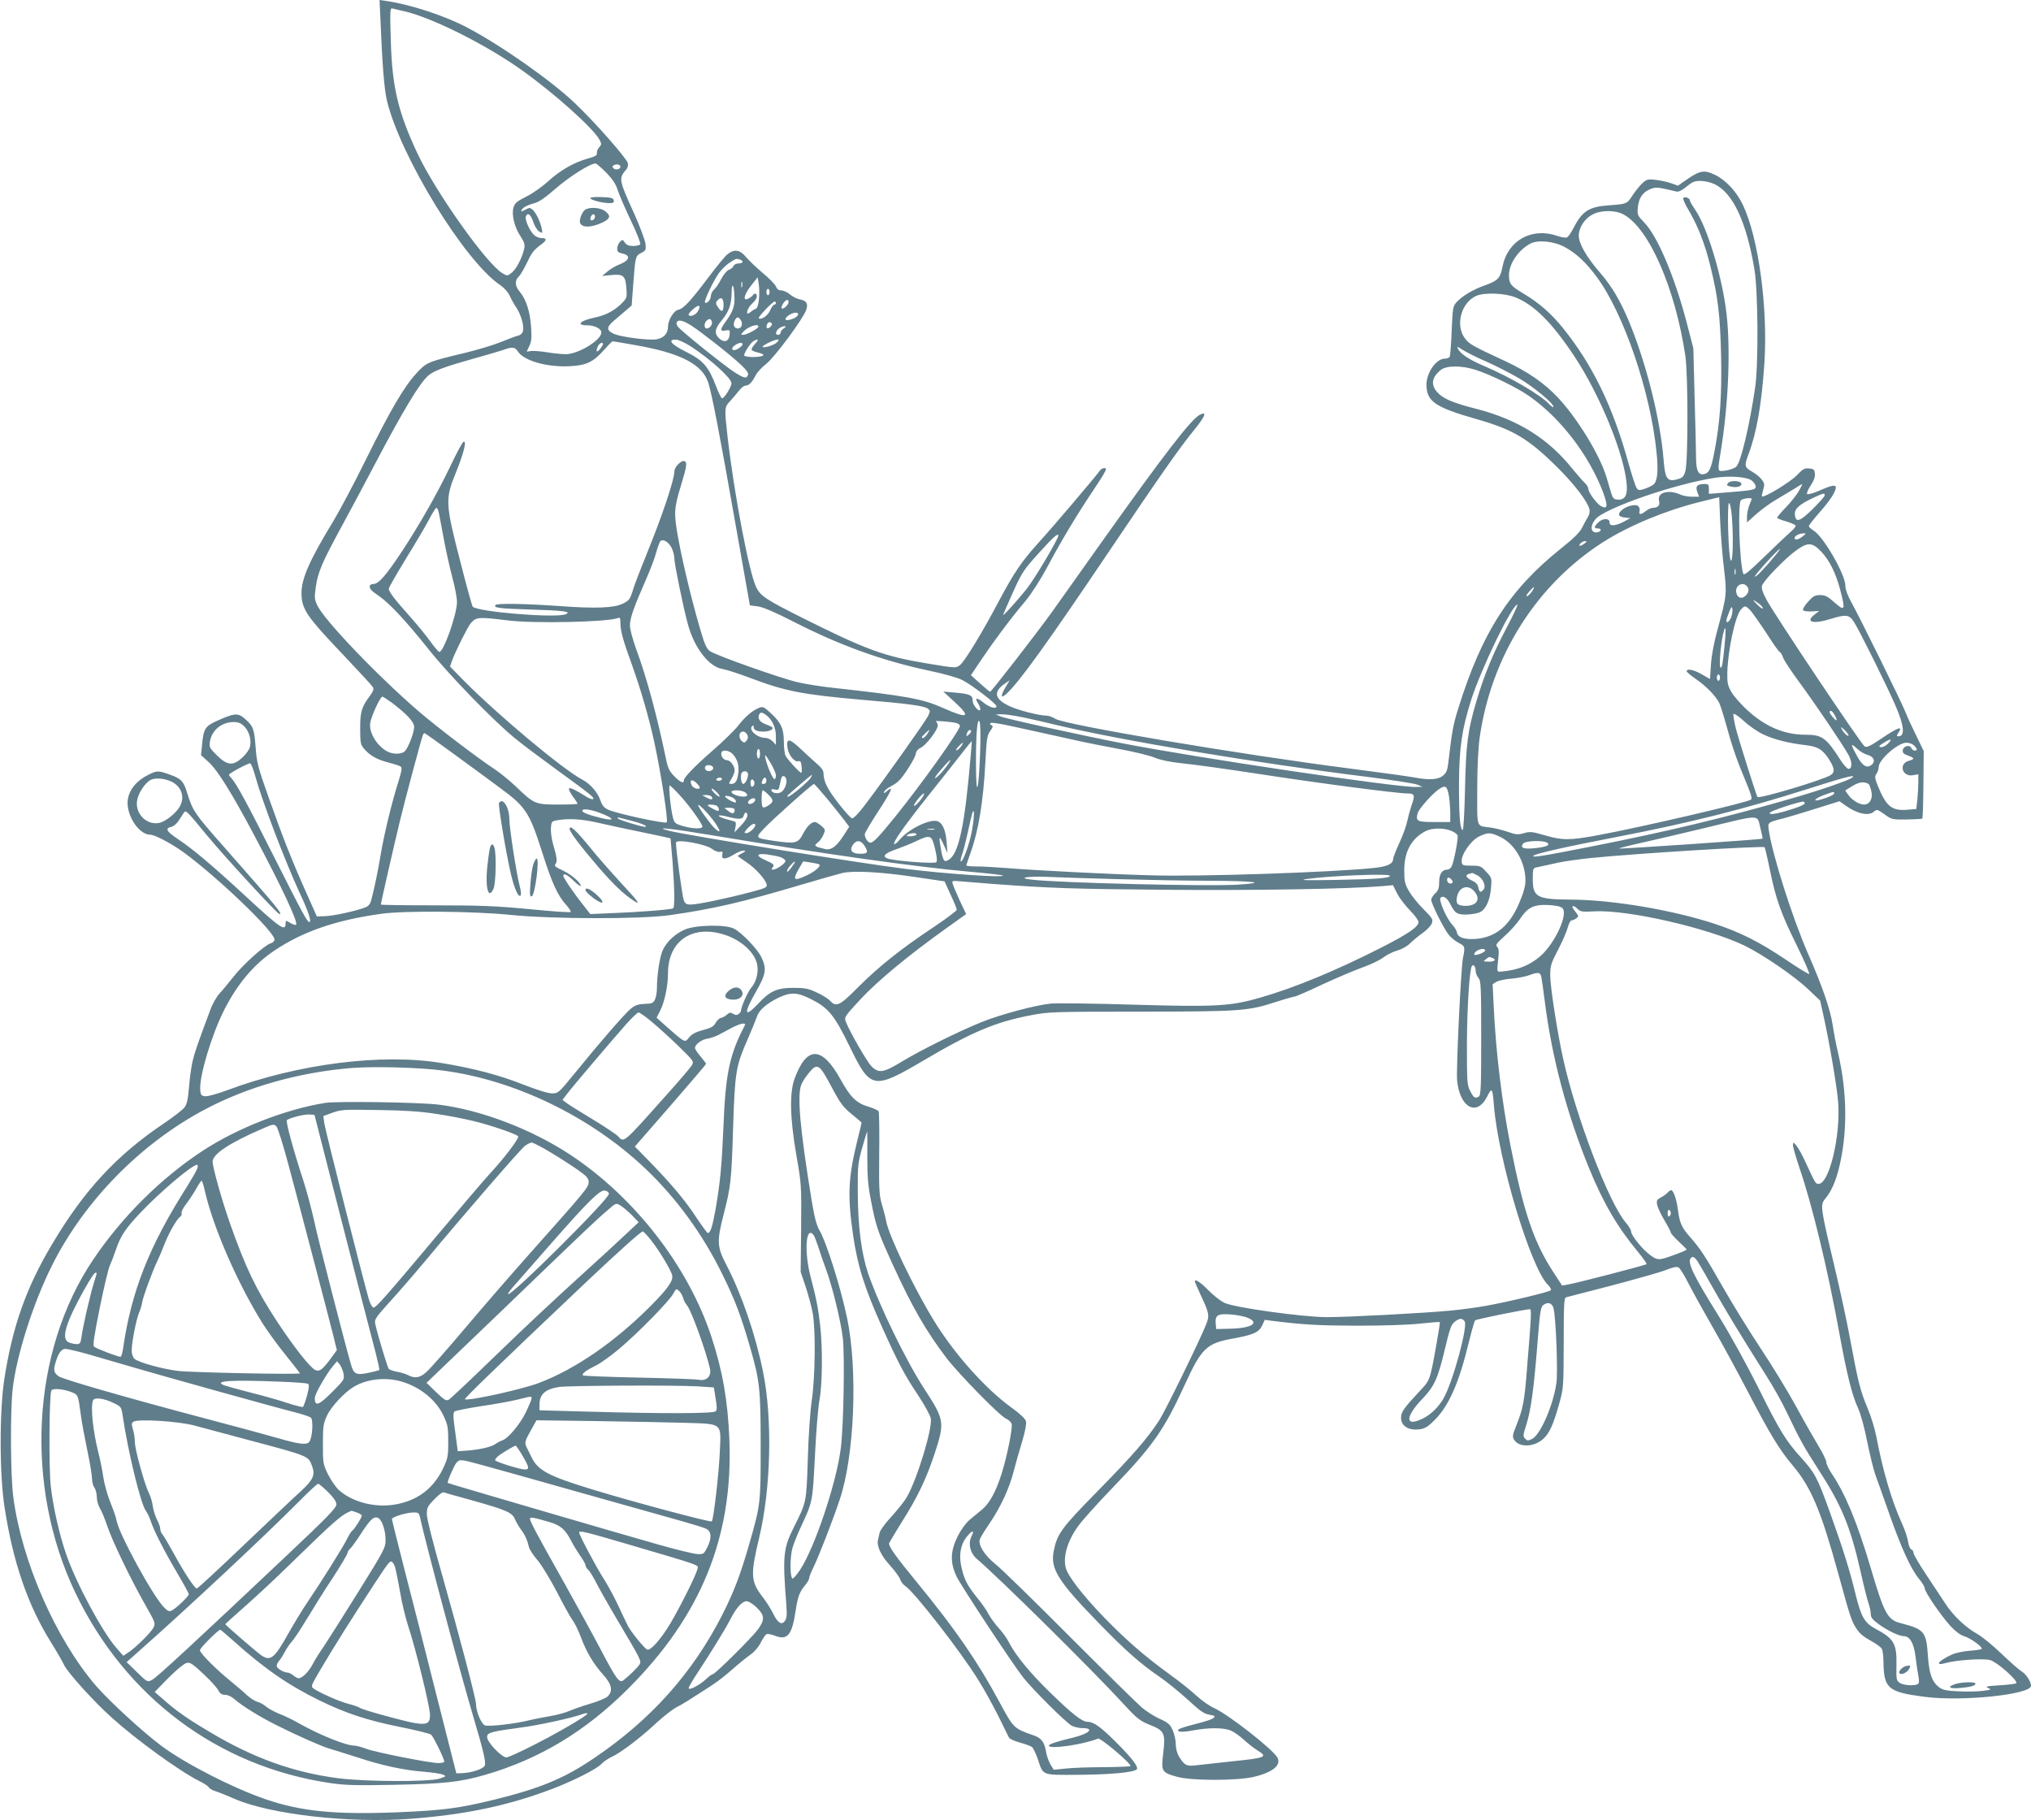
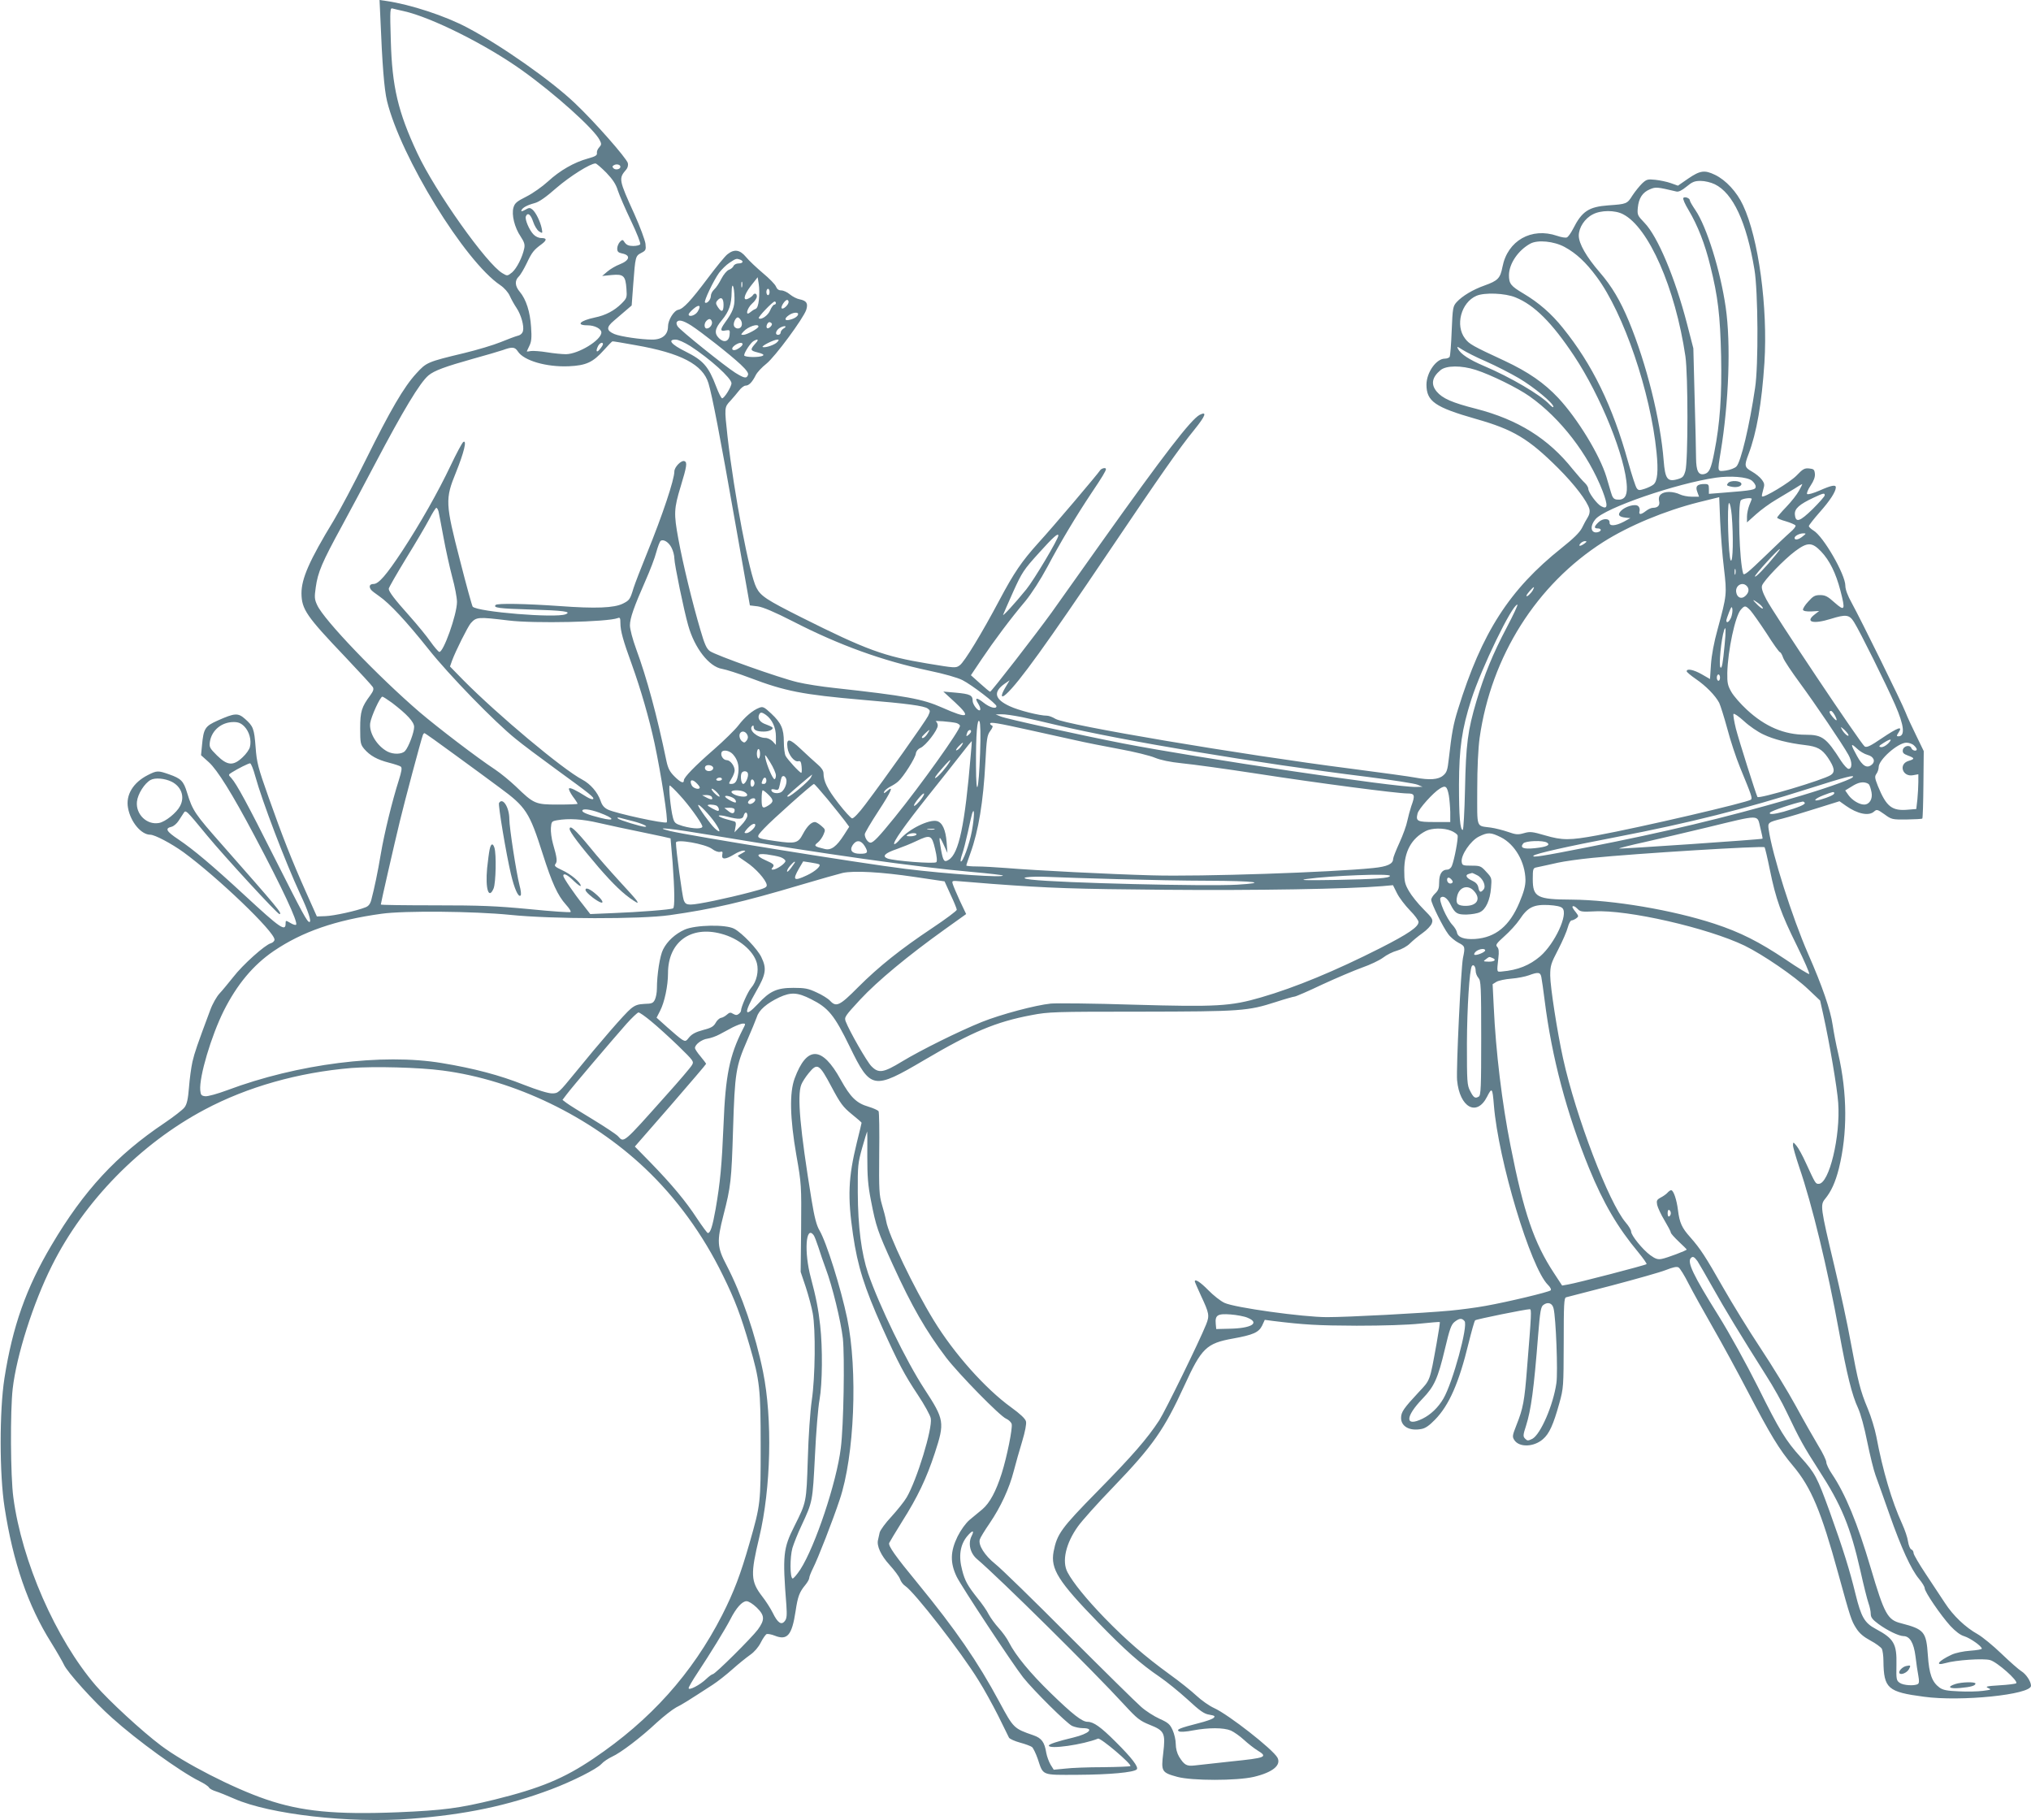
<svg xmlns="http://www.w3.org/2000/svg" version="1.0" width="1280pt" height="1147pt" viewBox="0 0 1280 1147" preserveAspectRatio="xMidYMid meet">
  <g transform="translate(0,1147) scale(0.1,-0.1)" fill="#607d8b" stroke="none">
    <path d="M2397 11362 c12 -296 24 -453 42 -528 86 -353 490 -1011 714 -1161 25 -17 50 -45 60 -68 10 -22 29 -56 42 -75 29 -43 49 -114 41 -146 -4 -15 -16 -26 -34 -30 -15 -4 -63 -22 -107 -40 -44 -18 -147 -49 -230 -69 -233 -56 -237 -58 -302 -129 -78 -85 -162 -229 -319 -546 -72 -146 -163 -317 -201 -380 -154 -253 -203 -366 -203 -459 1 -101 32 -145 275 -400 91 -96 170 -182 175 -191 7 -13 2 -26 -16 -51 -55 -74 -64 -102 -64 -208 0 -92 2 -102 25 -130 37 -43 82 -68 156 -87 35 -9 69 -20 75 -25 9 -7 5 -30 -13 -87 -41 -129 -91 -332 -113 -463 -20 -119 -40 -213 -60 -290 -7 -26 -18 -40 -38 -47 -55 -22 -197 -53 -250 -55 l-55 -2 -67 150 c-92 206 -150 354 -237 600 -67 189 -75 220 -82 316 -9 118 -15 133 -67 179 -44 39 -65 37 -171 -10 -81 -36 -90 -50 -100 -157 l-6 -62 49 -44 c54 -49 146 -196 287 -462 177 -333 277 -548 263 -562 -3 -4 -20 1 -36 11 -29 17 -30 17 -30 -3 0 -54 -33 -31 -260 179 -207 191 -319 285 -415 350 -78 52 -87 70 -44 80 13 3 33 20 44 37 11 17 25 39 32 49 14 22 14 22 149 -142 108 -131 442 -494 455 -494 22 0 -12 40 -359 434 -174 197 -188 217 -223 331 -22 73 -38 89 -112 115 -71 25 -78 25 -135 -4 -93 -47 -141 -126 -125 -208 16 -88 83 -168 140 -168 29 0 134 -56 209 -110 217 -159 574 -501 574 -551 0 -9 -10 -19 -23 -23 -36 -9 -178 -136 -237 -213 -30 -37 -68 -84 -86 -103 -18 -19 -45 -66 -59 -105 -83 -222 -98 -266 -112 -325 -8 -36 -18 -109 -22 -163 -6 -74 -13 -105 -28 -125 -11 -15 -68 -59 -127 -99 -301 -202 -508 -425 -711 -769 -160 -269 -246 -513 -297 -839 -32 -204 -32 -606 1 -815 53 -344 147 -618 293 -850 36 -58 72 -121 81 -140 19 -45 190 -235 304 -336 158 -142 426 -336 550 -398 29 -14 56 -32 60 -40 4 -8 24 -18 43 -24 19 -6 72 -27 117 -47 223 -98 726 -156 1113 -126 342 26 609 82 885 186 132 50 284 126 315 159 13 15 44 35 67 46 54 24 182 121 282 215 44 40 99 83 123 96 40 20 67 37 229 142 31 20 87 64 125 98 38 34 88 74 112 91 26 18 52 48 67 78 13 26 30 50 37 53 7 2 30 -2 50 -10 80 -32 109 2 132 154 14 94 24 120 62 166 13 16 24 35 24 43 0 8 11 36 24 62 31 61 124 299 168 432 93 274 115 815 47 1143 -40 191 -130 478 -174 553 -19 32 -32 82 -50 191 -73 448 -92 659 -65 728 6 16 27 49 47 73 54 66 66 59 143 -86 57 -107 73 -128 128 -173 34 -27 62 -52 62 -54 0 -2 -13 -58 -30 -125 -54 -221 -59 -341 -24 -580 29 -199 71 -332 184 -585 102 -226 139 -296 224 -424 42 -63 79 -130 82 -149 12 -63 -87 -387 -152 -498 -15 -26 -58 -79 -95 -120 -38 -40 -71 -86 -75 -101 -3 -15 -8 -36 -10 -45 -11 -38 18 -100 72 -159 31 -34 60 -73 66 -89 5 -16 20 -36 33 -44 57 -37 353 -417 462 -595 35 -55 90 -156 124 -223 33 -68 64 -130 68 -138 5 -8 36 -22 69 -31 34 -9 68 -22 76 -28 8 -7 24 -40 36 -74 36 -108 21 -102 253 -101 199 1 352 15 371 34 14 14 -31 73 -134 175 -92 92 -138 125 -176 125 -34 0 -93 46 -231 180 -131 127 -222 238 -264 320 -12 25 -42 66 -65 91 -23 25 -51 64 -63 86 -11 23 -43 69 -72 104 -60 76 -78 107 -95 174 -24 89 -13 161 32 215 33 39 47 39 27 0 -23 -47 -9 -108 35 -145 140 -119 729 -701 928 -918 80 -87 98 -101 160 -126 93 -37 100 -52 85 -179 -14 -115 -10 -122 89 -149 93 -25 374 -25 482 0 118 28 174 73 149 121 -29 53 -309 272 -400 313 -29 13 -79 48 -110 77 -31 29 -108 91 -171 136 -154 112 -272 214 -410 356 -112 116 -197 220 -232 286 -37 69 -11 183 66 290 25 35 124 146 221 246 252 262 322 363 450 642 107 234 138 265 305 295 128 23 163 39 184 81 l17 37 52 -7 c195 -24 283 -29 527 -30 167 0 323 5 398 13 68 7 125 12 126 10 2 -2 -7 -62 -20 -134 -44 -243 -39 -229 -113 -308 -94 -101 -111 -125 -111 -162 0 -54 54 -84 127 -70 26 4 51 22 87 59 89 91 151 233 211 480 19 76 37 142 42 146 7 7 319 70 344 70 12 0 11 -26 -17 -370 -16 -209 -25 -255 -66 -358 -27 -69 -28 -75 -14 -97 31 -47 123 -44 180 6 40 34 66 92 103 225 27 97 27 105 28 382 0 242 2 283 15 287 8 2 139 36 290 75 151 40 304 83 339 97 46 18 69 23 80 16 9 -5 38 -52 64 -104 27 -52 95 -175 152 -274 57 -99 155 -279 218 -400 144 -276 200 -369 288 -473 114 -136 176 -284 284 -677 77 -280 83 -298 113 -345 21 -33 46 -54 90 -78 34 -18 66 -42 72 -52 5 -10 10 -45 10 -77 2 -173 27 -195 255 -225 232 -32 675 13 675 69 0 27 -31 74 -61 92 -16 10 -72 59 -125 110 -52 50 -120 106 -150 123 -77 43 -154 116 -206 196 -25 37 -79 119 -121 183 -42 63 -77 123 -77 132 0 10 -6 20 -14 23 -8 3 -17 25 -21 50 -3 24 -20 74 -37 111 -65 142 -122 334 -163 552 -9 46 -33 125 -54 175 -47 112 -61 169 -107 417 -19 107 -66 325 -104 484 -88 370 -89 382 -57 421 37 45 64 103 86 190 55 222 54 472 -4 725 -14 58 -29 139 -35 180 -14 95 -64 242 -155 449 -100 229 -226 626 -248 782 -7 45 -4 47 88 70 39 10 135 39 214 64 l144 45 41 -29 c72 -51 144 -66 177 -36 17 15 21 14 65 -17 45 -33 49 -34 141 -33 51 1 96 3 98 6 3 2 6 99 7 215 l2 210 -47 97 c-26 53 -57 119 -68 148 -23 60 -279 579 -338 687 -27 48 -41 87 -41 110 0 71 -139 312 -201 348 -16 10 -29 22 -29 28 0 5 31 45 69 88 64 72 101 129 101 156 0 18 -28 13 -102 -20 -39 -17 -74 -27 -79 -22 -4 4 5 28 22 53 20 30 29 54 27 75 -3 26 -7 30 -36 33 -29 3 -40 -3 -80 -45 -42 -43 -206 -142 -217 -131 -3 2 1 21 7 41 10 33 9 41 -9 65 -11 15 -38 37 -61 50 -48 27 -50 37 -23 108 52 137 84 320 101 579 22 348 -37 785 -135 992 -39 84 -108 158 -176 191 -66 32 -94 28 -169 -23 l-65 -45 -45 16 c-25 9 -69 18 -98 21 -48 5 -55 3 -83 -23 -16 -16 -44 -50 -61 -76 -33 -53 -37 -54 -151 -62 -124 -9 -167 -37 -223 -148 -14 -27 -31 -51 -39 -54 -8 -4 -36 1 -62 10 -161 55 -312 -30 -344 -196 -14 -72 -29 -87 -113 -117 -73 -26 -139 -65 -176 -105 -23 -26 -25 -36 -31 -180 -3 -84 -9 -158 -13 -165 -4 -6 -18 -11 -30 -11 -54 0 -115 -86 -116 -163 0 -106 53 -143 312 -217 236 -67 331 -124 518 -310 104 -104 184 -209 197 -258 4 -16 0 -35 -10 -51 -9 -14 -26 -45 -37 -68 -15 -29 -54 -67 -128 -126 -329 -262 -503 -532 -653 -1016 -30 -95 -40 -152 -58 -311 -8 -73 -13 -88 -36 -107 -30 -26 -86 -30 -176 -13 -30 6 -211 31 -404 56 -696 89 -1796 275 -1863 314 -18 11 -42 20 -53 20 -47 0 -179 33 -236 60 -95 44 -105 89 -32 141 l32 22 -28 -47 c-30 -51 -27 -70 6 -40 80 72 257 318 645 894 329 488 445 654 541 772 71 88 82 118 34 94 -55 -29 -224 -248 -621 -806 -123 -173 -264 -372 -314 -442 -97 -134 -378 -497 -386 -497 -3 0 -31 23 -63 52 l-58 52 67 100 c78 116 183 257 277 368 39 48 94 133 138 215 82 155 181 320 279 467 66 98 90 138 90 149 0 12 -29 5 -37 -8 -12 -20 -298 -358 -388 -456 -107 -119 -154 -188 -247 -363 -110 -207 -219 -387 -249 -409 -25 -19 -29 -18 -205 11 -272 45 -385 86 -794 291 -219 110 -256 134 -283 187 -44 84 -140 587 -182 953 -20 182 -20 184 18 224 17 19 42 48 55 65 13 17 31 31 41 31 21 0 42 22 64 66 9 18 39 50 67 72 55 44 232 284 251 339 13 41 3 58 -42 67 -17 3 -44 17 -61 31 -16 14 -41 25 -54 25 -17 0 -27 8 -34 25 -5 13 -42 51 -82 84 -40 34 -88 79 -106 101 -39 47 -74 52 -117 18 -15 -11 -71 -80 -125 -152 -106 -141 -153 -192 -185 -198 -28 -5 -65 -65 -65 -105 0 -52 -36 -83 -99 -83 -70 0 -200 19 -239 35 -51 22 -52 43 -3 84 24 20 58 50 77 66 l35 30 10 135 c13 174 14 177 50 196 29 15 31 19 27 58 -3 23 -34 107 -70 187 -99 218 -100 224 -51 281 9 10 13 27 10 40 -8 31 -210 261 -334 378 -148 141 -460 361 -676 475 -140 75 -361 147 -513 169 l-42 6 5 -108z m147 38 c173 -38 521 -212 746 -373 210 -150 454 -370 489 -439 13 -25 12 -30 -3 -47 -10 -10 -16 -27 -14 -36 2 -14 -10 -21 -57 -34 -87 -24 -176 -75 -251 -144 -36 -33 -97 -76 -137 -96 -60 -30 -73 -41 -81 -69 -13 -45 7 -126 45 -182 23 -35 28 -51 23 -75 -12 -57 -47 -125 -76 -151 -30 -24 -31 -24 -61 -6 -99 57 -424 515 -537 757 -121 258 -159 417 -167 709 -6 201 -5 208 13 202 10 -3 41 -10 68 -16z m1277 -1018 c41 -43 61 -73 73 -113 10 -30 47 -116 83 -191 36 -75 62 -142 58 -147 -3 -6 -23 -11 -44 -11 -28 0 -42 6 -53 21 -13 20 -15 21 -31 5 -9 -10 -17 -28 -17 -42 0 -19 6 -26 30 -31 57 -11 49 -44 -15 -69 -24 -9 -58 -29 -77 -45 l-33 -28 60 6 c75 7 87 -5 93 -86 4 -56 3 -60 -32 -95 -45 -44 -99 -73 -168 -87 -94 -20 -121 -49 -45 -49 45 0 87 -22 87 -45 0 -48 -144 -136 -223 -137 -23 0 -77 5 -119 12 -42 7 -88 10 -102 8 -14 -3 -26 -4 -26 -3 0 1 7 17 16 35 13 26 16 51 11 119 -6 96 -31 174 -71 222 -31 36 -33 71 -7 96 11 10 33 48 51 85 32 68 44 83 93 119 35 26 34 39 -1 39 -17 0 -37 9 -50 23 -27 28 -55 95 -48 113 11 28 31 13 46 -33 8 -25 25 -53 37 -61 23 -14 23 -14 17 19 -9 43 -37 101 -59 119 -15 12 -21 12 -45 -2 -18 -10 -27 -12 -24 -4 6 17 35 33 83 46 28 7 71 37 138 96 86 74 213 154 246 154 6 0 36 -26 68 -58z m89 37 c0 -16 -31 -22 -43 -10 -9 9 -9 14 2 20 16 10 41 4 41 -10z m6897 -110 c115 -56 200 -238 250 -537 23 -136 26 -606 4 -747 -35 -238 -90 -469 -118 -495 -10 -10 -39 -21 -65 -25 -56 -7 -55 -13 -34 116 52 315 65 684 32 912 -33 230 -120 509 -191 613 -19 28 -35 55 -35 61 0 14 -31 26 -41 16 -5 -5 10 -39 33 -77 57 -96 103 -212 137 -352 48 -193 62 -309 68 -569 5 -247 -7 -424 -43 -605 -20 -104 -32 -129 -62 -137 -38 -9 -52 18 -53 101 0 39 -4 211 -9 381 l-8 310 -40 155 c-75 289 -185 551 -268 636 -44 46 -46 50 -42 95 6 61 30 97 76 116 37 16 45 15 168 -14 13 -3 34 7 63 31 36 30 51 36 89 36 26 0 64 -9 89 -21z m-578 -189 c161 -82 329 -464 393 -895 17 -119 17 -661 0 -722 -11 -38 -17 -44 -54 -54 -60 -16 -74 5 -83 118 -20 257 -108 610 -219 878 -55 132 -108 221 -184 309 -84 97 -132 181 -132 231 0 51 37 108 88 134 50 27 140 28 191 1z m-369 -206 c74 -40 135 -97 203 -189 170 -229 339 -724 377 -1105 12 -118 6 -182 -19 -203 -9 -8 -34 -20 -55 -27 -34 -11 -41 -11 -51 4 -7 9 -31 83 -54 165 -98 353 -226 615 -411 844 -73 91 -151 159 -250 218 -79 47 -90 61 -90 116 1 72 58 156 135 198 47 25 148 15 215 -21z m-5196 -80 c25 -9 19 -24 -9 -24 -14 0 -28 -7 -32 -16 -3 -8 -16 -20 -29 -24 -13 -5 -34 -30 -48 -57 -13 -26 -33 -57 -45 -67 -12 -11 -21 -29 -21 -41 0 -24 -26 -52 -37 -41 -8 8 53 137 89 187 16 21 45 50 65 63 42 28 45 28 67 20z m119 -252 c-4 -37 -11 -55 -22 -59 -9 -3 -24 -13 -33 -21 -33 -28 -21 25 12 55 17 14 30 35 30 45 0 19 -15 24 -25 8 -3 -5 -15 -15 -26 -20 -39 -22 -33 18 12 77 l44 56 7 -44 c4 -24 4 -68 1 -97z m-106 81 c-3 -10 -5 -4 -5 12 0 17 2 24 5 18 2 -7 2 -21 0 -30z m-48 -71 c1 -56 -11 -88 -60 -155 -32 -45 -31 -57 6 -49 25 4 26 2 23 -29 -4 -42 -36 -51 -67 -20 -31 31 -26 61 19 114 45 55 60 98 61 177 1 72 17 38 18 -38z m221 38 c0 -11 -4 -20 -10 -20 -5 0 -10 9 -10 20 0 11 5 20 10 20 6 0 10 -9 10 -20z m4701 -34 c119 -48 230 -159 369 -368 169 -254 326 -644 333 -826 2 -60 -17 -85 -63 -80 -20 2 -28 12 -38 48 -7 25 -20 68 -28 95 -42 138 -181 366 -303 497 -89 95 -189 164 -338 234 -203 94 -224 106 -250 141 -63 82 -25 227 72 269 51 22 181 17 246 -10z m-4991 -46 c0 -46 -12 -51 -36 -15 -13 20 -14 28 -4 40 23 28 40 18 40 -25z m410 17 c0 -18 -36 -51 -44 -39 -6 10 21 52 35 52 5 0 9 -6 9 -13z m-80 -7 c0 -5 -5 -10 -11 -10 -5 0 -17 -16 -25 -35 -13 -33 -58 -64 -72 -50 -7 6 88 105 100 105 4 0 8 -4 8 -10z m-494 -55 c-16 -24 -56 -35 -56 -16 0 5 14 21 32 36 36 31 49 19 24 -20z m634 -14 c0 -13 -22 -29 -53 -36 -33 -9 -36 8 -5 29 24 17 58 21 58 7z m-360 -40 c13 -25 3 -51 -20 -51 -10 0 -21 7 -24 16 -7 17 10 54 24 54 5 0 14 -9 20 -19z m-184 -6 c7 -18 -12 -45 -32 -45 -17 0 -18 32 -2 48 16 16 27 15 34 -3z m-130 -26 c65 -42 246 -184 312 -246 37 -35 51 -55 46 -66 -9 -24 -23 -21 -80 14 -65 41 -349 269 -363 292 -7 10 -9 22 -6 27 11 18 40 11 91 -21z m508 12 c7 -10 -22 -37 -30 -28 -9 8 3 37 15 37 5 0 12 -4 15 -9z m-84 -19 c0 -12 -74 -52 -95 -52 -17 0 -17 1 1 21 28 31 94 53 94 31z m157 -13 c-9 -6 -17 -17 -17 -24 0 -8 -7 -15 -16 -15 -24 0 -13 33 16 47 28 14 44 7 17 -8z m-586 -110 c122 -79 259 -202 259 -234 0 -22 -45 -95 -59 -95 -5 0 -22 33 -37 73 -49 129 -82 166 -194 222 -89 44 -115 75 -62 75 17 0 56 -18 93 -41z m412 19 c-37 -42 -36 -47 12 -59 32 -8 42 -14 33 -20 -20 -13 -118 -11 -118 2 0 18 40 78 58 89 29 17 36 11 15 -12z m137 8 c-14 -18 -75 -39 -93 -33 -13 5 68 46 92 47 11 0 11 -3 1 -14z m-895 -21 c287 -50 424 -122 460 -240 24 -81 72 -328 169 -880 l92 -520 50 -6 c33 -5 105 -35 224 -96 292 -150 563 -247 854 -309 96 -20 181 -44 212 -60 59 -30 214 -149 214 -164 0 -20 -42 -9 -81 22 -44 35 -59 33 -34 -6 9 -14 15 -31 13 -38 -7 -19 -48 29 -48 56 0 35 -17 43 -105 51 l-80 7 73 -67 c105 -97 84 -107 -80 -34 -124 55 -227 74 -682 124 -76 8 -179 24 -229 36 -112 26 -517 170 -553 196 -21 15 -34 44 -60 134 -50 169 -110 415 -139 574 -29 158 -28 189 15 330 39 128 42 152 24 159 -20 8 -64 -37 -64 -65 0 -51 -75 -276 -172 -514 -38 -93 -76 -192 -85 -220 -22 -73 -26 -78 -68 -99 -55 -27 -170 -32 -400 -15 -214 15 -390 18 -401 7 -18 -18 20 -23 220 -29 206 -6 263 -13 220 -30 -64 -25 -553 15 -585 48 -4 5 -40 134 -79 288 -94 364 -95 390 -26 559 50 124 70 206 46 191 -7 -4 -43 -71 -80 -149 -80 -168 -191 -364 -305 -538 -101 -153 -149 -208 -181 -208 -24 0 -31 -15 -16 -36 4 -6 27 -24 52 -41 65 -45 169 -156 310 -333 129 -163 419 -461 550 -566 41 -34 156 -120 255 -192 216 -157 242 -178 233 -187 -4 -4 -22 2 -40 13 -68 43 -107 62 -112 53 -3 -5 8 -27 24 -50 17 -22 30 -43 30 -46 0 -3 -56 -5 -124 -5 -143 0 -151 4 -266 115 -36 34 -94 82 -130 106 -114 75 -361 264 -475 361 -263 226 -605 583 -646 675 -17 36 -18 50 -9 112 13 95 40 158 164 385 57 105 150 279 206 386 182 346 286 518 340 564 37 31 106 56 284 106 77 21 161 46 185 54 60 22 76 20 95 -9 38 -58 180 -99 321 -93 110 5 152 25 221 102 27 30 51 55 54 55 3 1 68 -10 145 -24z m-205 6 c0 -5 -9 -19 -20 -32 -21 -26 -27 -11 -10 22 11 19 30 26 30 10z m880 -1 c0 -5 -11 -17 -26 -26 -34 -23 -56 -4 -23 20 26 18 49 21 49 6z m4686 -108 c61 -27 153 -74 206 -105 95 -56 218 -158 218 -180 0 -7 -11 0 -25 15 -55 59 -245 171 -415 243 -91 39 -143 73 -161 106 -9 18 -6 17 28 -5 22 -14 88 -48 149 -74z m-65 -53 c96 -31 263 -113 338 -166 196 -138 371 -366 461 -597 35 -93 33 -119 -9 -96 -27 14 -81 87 -81 110 0 9 -10 25 -21 36 -12 10 -46 50 -77 87 -154 194 -346 313 -609 381 -150 38 -212 65 -248 108 -38 45 -31 90 23 135 36 31 133 31 223 2z m1739 -697 c14 -11 25 -28 25 -38 0 -21 -17 -24 -206 -39 l-89 -7 0 31 c0 27 -3 31 -27 31 -47 0 -60 -14 -46 -50 l11 -30 -46 0 c-26 0 -60 7 -76 15 -15 8 -45 15 -66 15 -48 0 -72 -22 -64 -57 7 -27 -7 -43 -39 -43 -11 0 -30 -9 -44 -20 -32 -25 -47 -25 -40 0 3 10 -1 25 -9 31 -19 16 -83 -3 -109 -31 -22 -24 -13 -37 30 -42 l30 -3 -42 -23 c-52 -27 -91 -29 -89 -5 2 28 -42 29 -70 2 -29 -28 -30 -39 -3 -39 12 0 19 -5 17 -12 -3 -7 -16 -13 -29 -13 -35 0 -38 43 -4 83 59 71 510 226 760 262 90 13 194 5 225 -18z m298 -64 c-13 -24 -49 -70 -80 -102 -32 -33 -58 -64 -58 -68 0 -4 25 -15 55 -23 30 -9 57 -21 61 -26 3 -6 -11 -24 -32 -42 -21 -18 -95 -88 -165 -156 -104 -100 -128 -120 -133 -105 -24 77 -35 441 -14 462 11 11 68 18 68 8 0 -2 -7 -20 -15 -39 -8 -20 -15 -53 -15 -72 l0 -37 58 52 c31 28 89 70 127 92 39 23 90 54 115 69 25 16 46 29 48 29 2 0 -7 -19 -20 -42z m162 -29 c0 -7 -34 -45 -75 -86 -83 -81 -108 -89 -113 -36 -4 37 28 65 118 107 62 29 70 31 70 15z m-635 -461 c19 -162 18 -169 -40 -383 -23 -82 -38 -164 -42 -222 l-6 -92 -52 30 c-51 29 -95 38 -95 19 0 -5 26 -27 58 -49 63 -43 122 -103 147 -150 8 -17 31 -90 51 -163 19 -73 55 -182 80 -243 74 -180 79 -194 69 -204 -19 -17 -697 -175 -969 -225 -174 -32 -219 -32 -329 0 -79 23 -94 25 -132 14 -38 -11 -51 -10 -102 8 -32 11 -80 23 -108 27 -94 13 -85 -11 -85 238 0 142 6 260 15 327 73 515 359 967 780 1235 161 102 386 196 600 250 l130 32 6 -152 c4 -84 14 -218 24 -297z m49 335 c11 -134 8 -299 -6 -285 -15 15 -25 362 -11 362 6 0 13 -34 17 -77z m-8150 23 c3 -13 17 -86 31 -162 14 -77 39 -189 55 -250 17 -61 30 -131 30 -157 0 -80 -87 -323 -112 -315 -7 3 -32 32 -56 66 -23 33 -82 105 -130 159 -96 107 -132 155 -132 173 0 7 49 92 108 189 60 97 126 209 147 249 20 39 41 72 45 72 4 0 11 -11 14 -24z m8597 -156 c-25 -21 -51 -26 -51 -10 0 13 31 29 55 29 19 0 19 -1 -4 -19z m-4691 5 c0 -22 -155 -282 -202 -339 -73 -90 -151 -174 -146 -160 2 6 30 70 63 144 56 124 67 140 163 246 90 100 122 128 122 109z m-2438 -76 c10 -19 18 -49 18 -68 0 -35 60 -327 87 -421 40 -144 132 -262 214 -275 24 -4 103 -29 174 -56 224 -85 332 -106 710 -139 288 -24 388 -38 412 -55 16 -12 17 -15 2 -47 -17 -34 -271 -393 -396 -558 -38 -51 -74 -89 -83 -87 -7 1 -47 44 -87 96 -69 90 -93 137 -93 189 0 15 -14 36 -37 55 -21 18 -68 61 -105 96 -74 70 -93 72 -85 9 6 -45 43 -91 68 -85 14 4 18 -4 21 -34 2 -22 1 -39 -2 -39 -10 0 -87 84 -99 107 -6 12 -11 52 -11 88 0 83 -17 120 -80 179 -44 41 -52 45 -75 36 -42 -16 -91 -58 -132 -112 -21 -27 -90 -95 -153 -150 -125 -109 -189 -176 -190 -195 0 -23 -21 -14 -60 25 -29 29 -40 50 -50 97 -60 289 -124 524 -191 706 -22 60 -39 125 -39 148 0 45 25 116 99 284 27 61 58 141 67 177 10 36 22 68 28 72 18 12 51 -9 68 -43z m5754 26 c-26 -19 -42 -19 -26 0 7 8 20 15 29 15 13 -1 13 -3 -3 -15z m1491 -50 c54 -57 93 -136 122 -247 32 -124 28 -132 -37 -75 -43 39 -59 47 -91 47 -33 0 -45 -7 -75 -41 -21 -22 -35 -46 -33 -52 3 -8 23 -11 53 -10 l49 3 -27 -21 c-65 -49 -12 -64 100 -29 96 30 117 27 146 -19 36 -56 206 -399 260 -523 57 -130 64 -198 20 -198 -12 0 -12 4 2 25 28 43 -5 31 -106 -37 -72 -49 -95 -60 -108 -52 -22 13 -577 843 -620 927 -24 45 -32 72 -27 87 10 31 139 165 209 217 78 58 106 57 163 -2z m-286 -22 c-65 -80 -130 -147 -131 -135 0 11 146 172 157 172 3 0 -9 -17 -26 -37z m-254 -120 c-3 -10 -5 -4 -5 12 0 17 2 24 5 18 2 -7 2 -21 0 -30z m71 -75 c18 -18 15 -43 -9 -64 -24 -22 -52 -10 -57 25 -6 41 38 67 66 39z m-1347 -26 c-12 -22 -41 -48 -41 -36 0 8 40 54 47 54 2 0 -1 -8 -6 -18z m1449 -115 c0 -6 -13 2 -30 18 -16 16 -30 30 -30 33 0 2 14 -6 30 -18 17 -12 30 -26 30 -33z m-1613 -119 c-88 -166 -143 -301 -192 -466 -55 -186 -66 -270 -72 -554 -3 -142 -10 -258 -14 -258 -17 0 -24 83 -24 285 1 233 18 349 77 535 65 202 258 600 291 600 5 0 -25 -64 -66 -142z m1413 61 c-12 -28 -30 -40 -30 -19 0 5 8 29 17 52 15 37 18 39 21 20 2 -13 -2 -37 -8 -53z m122 44 c14 -16 60 -81 102 -145 41 -65 79 -118 84 -118 4 0 14 -16 20 -35 7 -19 54 -89 104 -157 97 -132 270 -387 307 -454 25 -44 25 -89 1 -89 -8 0 -29 23 -47 50 -93 146 -118 165 -223 165 -135 0 -256 51 -371 158 -38 35 -82 85 -97 111 -23 40 -27 56 -26 121 3 139 50 361 86 399 24 27 29 26 60 -6z m-7827 -63 c162 -20 623 -10 688 15 14 6 17 1 17 -31 0 -50 17 -110 73 -264 55 -153 108 -336 142 -493 42 -197 87 -489 77 -499 -11 -11 -319 56 -370 80 -25 12 -38 28 -47 56 -19 54 -64 106 -115 133 -125 66 -533 408 -750 627 l-84 86 13 37 c22 60 99 214 118 236 36 40 46 40 238 17z m7664 -155 c-11 -115 -17 -150 -26 -141 -12 12 5 183 23 235 11 33 12 -2 3 -94z m-29 -205 c0 -11 -4 -20 -10 -20 -5 0 -10 9 -10 20 0 11 5 20 10 20 6 0 10 -9 10 -20z m-8369 -159 c94 -72 139 -120 139 -152 0 -34 -35 -127 -57 -151 -19 -22 -74 -23 -111 -4 -66 35 -117 118 -109 179 6 42 63 167 77 167 4 0 32 -18 61 -39z m9094 -81 c18 -35 11 -39 -16 -7 -21 25 -24 37 -9 37 5 0 16 -13 25 -30z m-6738 5 c39 -28 63 -79 63 -136 l0 -53 -20 22 c-12 12 -32 22 -46 22 -51 0 -108 50 -84 74 7 7 10 5 10 -6 0 -19 20 -28 63 -28 36 0 65 15 54 27 -5 4 -22 12 -39 18 -36 12 -54 35 -45 59 8 20 17 20 44 1z m6286 -123 c64 -31 159 -55 262 -67 78 -9 107 -25 144 -78 43 -64 48 -92 19 -111 -48 -31 -453 -152 -462 -138 -9 16 -117 357 -136 431 -11 45 -18 86 -15 92 4 5 33 -15 66 -45 32 -30 87 -68 122 -84z m-4672 109 c52 -11 150 -33 219 -50 411 -98 1266 -241 1954 -326 158 -20 302 -42 320 -50 l31 -13 -41 -1 c-128 -3 -1362 181 -1845 274 -267 52 -741 156 -772 170 l-32 13 36 1 c20 1 79 -8 130 -18z m-264 -225 c-9 -244 -25 -296 -26 -81 -1 196 8 305 22 279 6 -11 8 -85 4 -198z m-150 188 c13 -4 23 -12 23 -18 0 -28 -248 -375 -411 -576 -102 -126 -135 -160 -153 -160 -16 0 -36 29 -36 53 0 8 39 74 86 146 82 125 100 167 53 125 -16 -14 -21 -15 -17 -4 2 8 19 22 37 32 18 9 42 24 53 35 31 27 108 148 110 175 2 14 13 28 29 35 33 14 109 112 109 141 0 11 -6 23 -12 26 -15 7 95 -2 129 -10z m-4487 -22 c31 -32 46 -86 35 -129 -3 -15 -24 -45 -46 -65 -59 -56 -96 -53 -162 12 -46 46 -49 52 -44 87 12 72 74 123 150 123 29 0 46 -7 67 -28z m4950 -23 c96 -21 225 -50 285 -63 61 -14 186 -39 279 -56 94 -17 195 -42 225 -55 37 -15 94 -27 171 -35 63 -6 275 -35 470 -65 387 -60 886 -125 950 -125 46 0 50 -10 24 -81 -8 -24 -19 -66 -25 -93 -5 -27 -27 -88 -49 -136 -22 -48 -40 -94 -40 -102 0 -32 -36 -49 -126 -58 -262 -27 -1086 -55 -1394 -46 -263 7 -736 31 -916 46 -66 5 -149 10 -186 10 -38 0 -68 3 -68 6 0 4 12 39 26 78 51 141 81 324 94 570 8 152 11 173 31 200 15 20 18 31 11 34 -7 2 -12 8 -12 12 0 12 47 4 250 -41z m5160 -32 c0 -13 -29 12 -42 37 -10 19 -8 18 16 -3 14 -14 26 -29 26 -34z m-5806 8 c-14 -22 -34 -34 -34 -20 0 5 42 45 47 45 2 0 -4 -11 -13 -25z m276 16 c0 -5 -7 -14 -15 -21 -16 -14 -18 -10 -9 14 6 17 24 22 24 7z m-1411 -20 c7 -13 6 -24 -3 -37 -12 -15 -16 -16 -30 -5 -16 14 -21 42 -9 54 12 13 32 7 42 -12z m-1841 -128 c103 -75 230 -168 282 -207 165 -121 187 -155 270 -416 59 -185 94 -262 147 -321 20 -22 33 -42 29 -46 -3 -4 -120 4 -259 18 -211 20 -307 24 -595 24 -188 0 -342 2 -342 5 0 8 85 381 120 525 28 117 133 511 145 543 2 6 7 12 10 12 4 0 91 -62 193 -137z m9031 71 c-16 -15 -34 -24 -45 -22 -16 3 -13 8 16 26 47 30 60 28 29 -4z m-5781 -71 c-37 -443 -75 -622 -139 -661 -28 -18 -35 -9 -48 62 -16 89 -13 97 15 36 l25 -55 -5 67 c-6 79 -27 125 -61 134 -50 12 -175 -49 -232 -114 -17 -21 -34 -34 -37 -31 -11 10 65 117 212 302 76 95 168 211 206 260 37 48 69 87 70 87 1 0 -1 -39 -6 -87z m-60 55 c-8 -12 -21 -24 -29 -26 -8 -3 -3 7 10 22 30 32 39 34 19 4z m6004 5 c10 -9 18 -20 18 -25 0 -14 -28 -9 -34 8 -9 23 -50 14 -54 -13 -2 -17 5 -24 32 -34 44 -16 45 -22 4 -34 -65 -20 -38 -103 29 -90 l33 6 0 -49 c0 -27 -3 -76 -6 -109 l-7 -61 -49 -4 c-104 -10 -139 17 -193 149 -20 51 -21 60 -9 77 8 11 14 30 14 42 0 47 121 153 174 154 16 0 38 -7 48 -17z m-292 -60 c39 -10 52 -41 26 -62 -30 -25 -58 -8 -92 54 -42 76 -43 87 -1 48 17 -17 48 -35 67 -40z m-6980 7 c0 -16 -4 -30 -10 -30 -5 0 -10 14 -10 30 0 17 5 30 10 30 6 0 10 -13 10 -30z m-172 -2 c30 -33 41 -70 35 -119 -7 -51 -18 -69 -44 -69 -18 0 -18 1 1 33 11 17 20 41 20 52 0 29 -28 65 -50 65 -21 0 -40 28 -33 48 7 20 48 14 71 -10z m272 -134 c0 -13 -4 -24 -9 -24 -11 0 -49 89 -57 132 -6 29 -2 26 30 -26 20 -32 36 -69 36 -82z m1094 84 c-20 -34 -68 -90 -87 -100 -12 -6 2 16 32 50 50 59 71 77 55 50z m-4375 -90 c43 -156 188 -537 283 -742 51 -108 73 -176 58 -176 -14 0 -42 52 -215 395 -176 350 -243 474 -277 512 -20 21 -20 21 4 36 38 24 102 56 114 57 6 0 21 -37 33 -82z m2886 52 c0 -18 -33 -26 -47 -12 -6 6 -7 15 -3 22 10 16 50 8 50 -10z m218 -32 c7 -20 -14 -68 -29 -68 -14 0 -21 60 -7 73 11 11 31 8 36 -5z m397 -28 c-13 -24 -127 -120 -143 -120 -7 0 -7 3 -1 9 14 15 149 130 152 130 1 1 -2 -8 -8 -19z m-155 -9 c7 -22 -7 -62 -28 -80 -19 -15 -59 -11 -65 7 -3 9 3 11 21 7 22 -6 25 -3 32 32 4 21 9 41 11 45 9 14 22 8 29 -11z m6720 10 c-19 -17 -203 -81 -396 -136 -408 -118 -793 -210 -1269 -303 -294 -58 -359 -68 -345 -54 13 13 212 58 520 117 467 90 811 177 1213 305 235 75 298 91 277 71z m-10593 -27 c61 -31 84 -95 53 -153 -21 -42 -93 -100 -133 -107 -76 -14 -147 54 -139 134 5 49 48 116 86 137 29 16 90 10 133 -11z m3468 16 c0 -5 -9 -10 -21 -10 -11 0 -17 5 -14 10 3 6 13 10 21 10 8 0 14 -4 14 -10z m280 -10 c0 -11 -7 -20 -15 -20 -17 0 -18 2 -9 24 9 23 24 20 24 -4z m-420 -42 c0 -17 -40 -7 -50 12 -17 33 -1 44 26 19 13 -12 24 -26 24 -31z m345 27 c0 -10 -6 -20 -12 -22 -8 -3 -13 5 -13 22 0 17 5 25 13 23 6 -3 12 -13 12 -23z m7023 -7 c6 -7 13 -30 17 -51 8 -42 -13 -77 -47 -77 -30 0 -75 27 -98 59 l-21 30 23 14 c47 30 64 36 89 37 15 0 31 -6 37 -12z m-6562 -95 c44 -54 93 -115 108 -135 l28 -38 -32 -50 c-48 -75 -82 -100 -122 -90 -66 16 -71 20 -44 41 13 10 29 33 36 50 13 30 12 33 -14 55 -15 13 -33 24 -40 24 -23 0 -50 -27 -76 -76 -30 -58 -48 -62 -173 -44 -130 19 -129 18 -71 80 49 53 304 280 314 280 3 0 42 -44 86 -97z m-932 26 c54 -58 130 -162 142 -194 8 -20 -54 -20 -124 0 -46 14 -52 19 -61 53 -14 51 -29 202 -20 202 4 0 32 -27 63 -61z m4847 -1 c4 -24 8 -71 9 -105 l0 -63 -100 0 c-109 0 -118 5 -106 54 7 29 99 132 141 157 35 22 45 15 56 -43z m-4611 17 c13 -14 19 -25 13 -25 -5 0 -20 11 -33 25 -13 14 -19 25 -13 25 5 0 20 -11 33 -25z m171 5 c26 -15 24 -30 -5 -30 -33 0 -76 17 -76 30 0 13 56 13 81 0z m151 -17 c34 -33 35 -46 3 -67 -39 -25 -45 -20 -45 39 0 30 3 55 7 55 4 0 20 -12 35 -27z m6718 8 c0 -9 -35 -25 -87 -40 -53 -15 -38 6 20 28 60 23 67 24 67 12z m-5749 -29 c-22 -32 -51 -58 -51 -48 0 13 52 76 62 76 5 0 0 -13 -11 -28z m-1326 7 c12 -19 -2 -21 -32 -5 l-28 15 27 1 c15 0 30 -5 33 -11z m146 -15 c7 -8 9 -17 6 -20 -6 -7 -67 27 -67 37 0 11 49 -3 61 -17z m129 -3 c0 -15 -28 -33 -40 -26 -8 5 -8 11 1 21 13 15 39 19 39 5z m6614 -20 c6 -10 -42 -30 -133 -56 -62 -17 -95 -19 -86 -6 6 11 155 61 207 70 4 0 9 -3 12 -8z m-6868 -125 c38 -56 37 -71 -2 -35 -27 25 -104 132 -104 145 0 15 72 -61 106 -110z m8 108 c15 -6 23 -34 11 -34 -10 0 -65 30 -65 35 0 7 35 6 54 -1z m116 -28 c0 -25 -17 -27 -41 -6 l-24 19 33 1 c21 0 32 -5 32 -14z m-853 -17 c98 -36 103 -57 8 -33 -77 19 -115 34 -115 45 0 15 47 10 107 -12z m2348 -116 c-15 -83 -59 -202 -70 -191 -3 3 1 23 9 46 8 22 24 85 36 139 11 54 24 107 27 118 16 45 14 -25 -2 -112z m-1415 97 c0 -12 -18 -40 -41 -63 l-40 -42 6 33 c5 22 3 33 -7 36 -7 2 -32 9 -55 15 -24 7 -43 16 -43 20 0 5 24 3 53 -5 73 -19 98 -18 104 6 7 26 23 26 23 0z m-720 -35 c58 -15 101 -35 74 -35 -22 0 -160 42 -169 52 -7 7 -4 8 10 5 11 -3 49 -13 85 -22z m7104 -41 c9 -37 16 -68 14 -69 -5 -5 -900 -66 -904 -62 -2 2 71 21 163 41 93 21 267 62 388 91 347 84 318 84 339 -1z m-7319 30 c61 -14 186 -41 280 -60 93 -19 170 -36 171 -37 0 -1 6 -69 13 -152 13 -177 14 -282 3 -289 -13 -8 -219 -24 -380 -30 l-142 -6 -45 58 c-57 71 -125 171 -125 183 0 20 27 7 67 -33 24 -23 43 -36 43 -30 0 21 -61 73 -118 99 -43 20 -51 27 -41 39 12 15 10 38 -16 127 -9 32 -15 77 -13 100 3 39 5 42 38 48 74 13 159 8 265 -17z m985 -14 c0 -16 -38 -50 -56 -50 -14 0 -15 2 -3 18 29 36 59 52 59 32z m-270 -64 c713 -119 1280 -199 1640 -231 102 -9 187 -19 190 -22 14 -15 -349 9 -615 42 -276 34 -1358 208 -1485 239 -115 29 8 16 270 -28z m1398 37 c-10 -2 -28 -2 -40 0 -13 2 -5 4 17 4 22 1 32 -1 23 -4z m3257 -8 c20 -8 38 -21 41 -29 6 -15 -20 -154 -36 -193 -5 -13 -18 -23 -29 -23 -33 0 -51 -28 -51 -79 0 -38 -5 -52 -25 -71 -14 -13 -25 -31 -25 -40 0 -23 75 -174 107 -216 14 -20 44 -44 65 -55 41 -21 43 -25 28 -96 -13 -69 -43 -696 -37 -770 16 -172 124 -232 189 -104 31 61 34 57 43 -54 28 -346 231 -1022 340 -1131 15 -14 23 -30 18 -35 -11 -11 -270 -73 -410 -98 -59 -11 -160 -24 -223 -30 -172 -16 -643 -41 -777 -41 -151 0 -583 60 -646 90 -24 11 -70 47 -102 80 -51 52 -85 73 -85 55 0 -3 17 -42 38 -88 53 -113 56 -127 33 -184 -43 -107 -256 -542 -295 -603 -76 -116 -167 -221 -389 -447 -231 -235 -255 -269 -277 -381 -20 -109 29 -187 283 -448 170 -175 265 -259 387 -342 41 -28 119 -91 173 -140 79 -73 105 -92 138 -97 34 -6 39 -9 28 -20 -8 -8 -51 -23 -96 -34 -117 -30 -142 -40 -123 -51 9 -5 46 -3 90 6 97 18 191 18 237 -1 20 -9 57 -35 82 -58 25 -23 63 -53 84 -66 70 -43 59 -48 -166 -71 -100 -11 -202 -22 -227 -25 -51 -6 -66 2 -99 55 -13 22 -21 52 -21 80 0 25 -9 64 -20 88 -16 36 -28 47 -82 71 -35 16 -87 49 -116 75 -29 25 -234 227 -455 448 -221 222 -430 426 -465 453 -66 53 -108 119 -97 154 3 11 31 57 62 102 70 103 124 220 152 329 12 47 36 131 53 187 19 63 28 111 24 126 -4 17 -36 47 -94 89 -162 117 -360 339 -488 549 -126 206 -284 536 -299 624 -4 22 -16 69 -27 105 -17 59 -19 91 -17 320 2 141 0 261 -4 268 -5 6 -33 19 -63 28 -76 22 -114 59 -176 171 -117 212 -213 215 -290 7 -33 -90 -30 -247 11 -484 32 -181 32 -190 30 -460 l-3 -275 32 -95 c17 -52 37 -126 44 -165 19 -102 16 -402 -6 -550 -10 -69 -21 -227 -25 -370 -9 -274 -8 -269 -85 -423 -70 -139 -75 -182 -50 -497 4 -63 3 -84 -10 -100 -21 -28 -45 -12 -76 52 -14 28 -44 75 -67 104 -72 94 -74 138 -18 371 74 311 84 746 24 1043 -47 234 -136 492 -230 672 -60 114 -62 150 -20 314 47 183 51 218 61 544 11 356 18 396 88 557 27 62 55 130 62 150 13 43 63 86 141 123 74 34 115 32 200 -11 110 -55 147 -100 245 -301 131 -269 148 -272 469 -83 302 178 452 241 675 283 109 21 143 22 690 22 634 1 674 4 851 61 58 19 112 34 118 34 7 0 86 34 174 76 89 41 202 89 252 107 49 17 108 45 131 62 23 18 63 38 90 45 28 8 62 27 79 44 17 17 53 47 80 66 27 19 54 47 59 62 8 24 4 32 -53 89 -34 34 -75 85 -91 113 -26 45 -30 61 -30 131 0 119 45 201 135 248 38 20 115 21 160 2z m-3370 -25 c-3 -5 -21 -10 -38 -10 -24 0 -28 3 -17 10 20 13 63 13 55 0z m3684 -16 c89 -45 153 -156 155 -269 0 -38 -10 -75 -38 -142 -62 -148 -150 -221 -280 -230 -68 -4 -109 10 -114 42 -2 11 -14 31 -27 45 -38 40 -90 159 -76 173 16 16 42 -1 63 -43 28 -56 42 -64 102 -63 30 1 68 7 83 15 37 17 64 76 70 153 5 61 5 64 -30 101 -33 37 -39 39 -94 39 -54 0 -58 2 -61 25 -5 42 56 132 108 158 57 28 74 28 139 -4z m-3566 -73 c12 -49 14 -78 8 -84 -12 -12 -266 8 -307 23 -37 14 -18 34 59 60 34 12 89 34 122 50 89 42 97 39 118 -49z m-1406 0 c18 -14 40 -22 51 -19 15 4 18 1 14 -18 -6 -32 20 -31 73 1 22 14 49 25 60 25 17 -1 16 -3 -7 -16 -16 -8 -28 -16 -28 -18 0 -2 24 -19 54 -39 58 -38 122 -110 128 -142 3 -17 -10 -23 -102 -47 -152 -40 -335 -78 -375 -78 -29 0 -37 5 -46 28 -9 23 -49 318 -49 362 0 25 184 -8 227 -39z m963 17 c24 -40 19 -48 -29 -48 -51 0 -69 21 -47 55 23 34 52 32 76 -7z m4300 22 c23 -15 -2 -27 -78 -35 -70 -7 -95 2 -72 30 14 17 125 21 150 5z m1404 -170 c38 -187 71 -278 171 -480 47 -96 82 -176 77 -178 -5 -1 -73 40 -149 92 -166 111 -284 171 -448 225 -266 87 -639 150 -899 152 -220 1 -246 15 -246 130 0 63 2 69 23 73 44 9 73 16 137 30 36 8 133 22 215 30 278 28 1075 77 1086 67 3 -4 18 -67 33 -141z m-6236 79 c17 -6 32 -17 32 -25 0 -15 -56 -54 -79 -54 -10 0 -11 3 -2 13 14 17 8 23 -46 47 -61 27 -57 44 10 36 28 -4 67 -11 85 -17z m92 -32 c0 -2 -11 -18 -25 -37 -14 -19 -25 -28 -25 -20 0 8 10 24 22 37 20 22 28 27 28 20z m153 -14 c14 -9 -26 -45 -78 -69 -83 -39 -92 -31 -49 44 l26 44 46 -7 c26 -4 51 -9 55 -12z m601 -79 l189 -28 38 -84 c22 -46 39 -89 39 -95 -1 -7 -69 -58 -153 -114 -201 -134 -338 -243 -470 -375 -116 -117 -137 -126 -176 -84 -12 13 -50 37 -84 52 -53 25 -74 29 -147 29 -104 0 -148 -20 -223 -101 -87 -92 -92 -62 -12 78 63 109 68 145 33 217 -24 50 -120 151 -170 178 -52 29 -245 25 -313 -5 -60 -27 -110 -73 -136 -125 -20 -38 -39 -159 -39 -247 0 -25 -6 -56 -13 -70 -11 -22 -20 -25 -65 -26 -41 -2 -59 -8 -86 -30 -39 -32 -191 -207 -352 -405 -103 -126 -106 -129 -145 -129 -25 0 -92 21 -177 54 -150 60 -316 104 -517 137 -376 63 -910 -5 -1353 -171 -62 -23 -123 -40 -139 -38 -24 3 -28 8 -31 38 -7 86 69 341 148 500 84 167 186 289 315 377 180 122 390 195 680 235 142 20 582 16 810 -7 264 -27 821 -28 1005 -2 269 38 461 82 830 192 118 35 235 68 260 74 70 16 246 6 454 -25z m3545 11 c36 -18 59 -68 41 -90 -18 -22 -27 -19 -33 13 -4 19 -16 32 -38 42 -38 17 -48 36 -22 43 10 3 19 5 21 6 2 0 16 -6 31 -14z m-549 -4 c0 -15 -87 -21 -345 -26 -189 -3 -233 -2 -180 6 153 21 525 36 525 20z m-1715 -21 c176 -5 430 -10 565 -10 303 -1 389 -13 185 -25 -199 -11 -1114 11 -1295 32 -96 11 -19 23 110 17 63 -3 259 -9 435 -14z m2104 -4 c8 -10 9 -16 1 -21 -13 -8 -30 3 -30 21 0 18 14 18 29 0z m-2894 -26 c365 -27 512 -32 1090 -37 561 -5 1157 5 1367 23 l67 6 26 -52 c14 -28 51 -76 81 -107 30 -30 54 -63 54 -73 0 -31 -67 -76 -240 -164 -284 -144 -538 -249 -752 -311 -192 -56 -280 -61 -806 -46 -248 8 -481 10 -519 7 -98 -10 -315 -68 -435 -116 -144 -58 -384 -177 -503 -249 -118 -72 -148 -76 -193 -30 -29 29 -139 222 -162 282 -10 27 -6 33 92 139 109 117 301 276 530 440 l137 98 -39 82 c-21 46 -41 93 -45 106 -7 23 -6 23 52 18 32 -3 121 -10 198 -16z m3033 -43 c50 -53 19 -100 -63 -95 -43 3 -52 18 -41 63 14 56 67 72 104 32z m559 -110 c38 -38 -48 -223 -140 -303 -67 -57 -140 -87 -242 -96 -33 -3 -32 -7 -22 84 5 42 3 60 -7 71 -12 12 -6 21 45 67 33 29 77 77 97 107 50 76 88 94 180 90 50 -3 79 -9 89 -20z m97 -6 c15 -16 28 -18 104 -14 208 12 714 -104 947 -216 116 -57 314 -192 401 -275 l75 -71 19 -85 c40 -180 89 -469 95 -560 15 -210 -57 -510 -123 -510 -20 0 -20 0 -80 130 -21 47 -48 96 -60 110 -21 25 -21 25 -22 3 0 -12 18 -74 39 -137 82 -238 179 -641 251 -1036 50 -274 82 -402 120 -483 17 -38 40 -122 58 -213 17 -83 40 -177 52 -210 12 -32 51 -142 87 -244 75 -214 137 -349 187 -409 20 -24 36 -50 36 -59 0 -23 101 -171 162 -238 33 -35 63 -58 88 -65 38 -12 110 -63 110 -78 0 -5 -33 -10 -72 -13 -43 -3 -92 -13 -118 -25 -84 -39 -110 -73 -39 -53 64 19 240 31 281 19 43 -11 179 -131 165 -146 -5 -4 -52 -10 -105 -13 -81 -5 -93 -8 -72 -17 23 -10 20 -11 -33 -18 -31 -4 -100 -6 -152 -3 -75 3 -100 8 -122 24 -47 35 -65 85 -73 203 -10 149 -23 164 -169 202 -85 21 -105 57 -191 348 -84 284 -160 467 -244 592 -20 29 -36 63 -36 75 0 11 -22 58 -50 103 -27 45 -91 157 -141 249 -50 92 -151 257 -224 367 -73 110 -178 281 -234 379 -115 202 -144 246 -208 319 -54 60 -68 92 -78 172 -8 65 -28 125 -43 125 -5 0 -15 -7 -23 -16 -7 -8 -26 -22 -42 -30 -26 -14 -28 -20 -23 -47 4 -17 24 -61 46 -97 22 -37 40 -71 40 -77 0 -6 23 -31 50 -57 28 -26 50 -48 50 -50 0 -6 -124 -53 -157 -59 -25 -5 -40 0 -72 23 -48 35 -121 125 -121 149 0 10 -15 35 -34 57 -107 125 -314 667 -395 1034 -36 163 -81 452 -81 522 0 62 4 76 50 164 28 54 55 117 61 141 6 23 17 43 23 43 7 0 20 6 30 13 16 12 16 14 -3 39 -12 14 -21 29 -21 32 0 12 17 5 34 -13z m-5399 -155 c111 -29 203 -106 225 -185 13 -50 -1 -116 -36 -156 -21 -24 -64 -121 -64 -144 0 -5 -6 -14 -14 -20 -11 -9 -19 -9 -35 0 -17 11 -23 10 -40 -5 -10 -9 -27 -19 -37 -20 -10 -2 -26 -16 -34 -32 -13 -23 -29 -32 -80 -45 -45 -12 -69 -25 -86 -45 -21 -27 -24 -28 -47 -14 -13 8 -54 43 -91 76 l-68 61 22 43 c28 54 50 158 50 237 0 196 142 301 335 249z m4815 -105 c0 -12 -59 -35 -68 -27 -4 4 2 14 12 22 22 16 56 19 56 5z m44 -47 c29 -11 17 -24 -21 -24 -36 1 -37 2 -19 15 23 17 20 17 40 9z m-104 -81 c0 -15 8 -35 18 -46 15 -17 17 -50 17 -378 0 -309 -2 -361 -15 -369 -23 -14 -33 -8 -55 36 -19 36 -20 58 -20 299 1 227 16 462 31 487 10 15 24 -3 24 -29z m414 -40 c3 -16 13 -82 21 -148 45 -358 139 -712 280 -1057 90 -220 180 -373 309 -528 32 -39 56 -73 53 -76 -7 -7 -439 -119 -493 -128 l-39 -7 -51 78 c-126 191 -191 381 -274 802 -54 271 -93 594 -106 877 l-7 142 24 15 c13 8 56 17 94 20 39 3 88 13 110 21 59 22 73 20 79 -11z m-5610 -279 c38 -31 114 -100 170 -154 99 -97 101 -99 86 -123 -8 -14 -82 -101 -165 -193 -271 -304 -262 -296 -300 -254 -11 12 -82 59 -159 106 -78 47 -152 93 -166 104 l-25 19 25 33 c29 40 288 344 378 446 35 39 70 72 76 72 7 0 43 -25 80 -56z m577 -51 c-83 -164 -109 -290 -121 -599 -11 -261 -21 -365 -50 -533 -20 -112 -33 -151 -49 -151 -4 0 -35 42 -69 93 -69 106 -156 211 -293 352 l-98 100 225 258 c123 142 224 260 224 263 0 3 -16 24 -35 47 -19 22 -35 46 -35 53 0 22 42 54 79 59 20 3 54 15 76 27 22 12 60 32 84 45 25 12 53 23 63 23 18 0 18 -1 -1 -37z m-1891 -259 c453 -59 929 -289 1274 -615 199 -188 366 -418 491 -674 78 -158 114 -255 170 -447 63 -217 69 -268 69 -628 0 -362 0 -368 -70 -613 -57 -199 -98 -307 -173 -455 -189 -369 -452 -662 -810 -903 -186 -126 -336 -188 -623 -259 -225 -55 -325 -68 -608 -80 -396 -16 -611 5 -833 81 -209 71 -516 229 -662 339 -120 90 -329 283 -411 378 -252 293 -467 783 -520 1187 -18 132 -20 546 -4 684 24 209 129 540 247 775 203 407 558 769 963 984 269 143 590 234 925 262 141 11 427 4 575 -16z m2676 -541 c0 -127 4 -181 23 -278 32 -165 42 -194 138 -405 120 -263 208 -416 336 -585 79 -103 339 -369 378 -385 16 -7 32 -22 35 -34 6 -27 -29 -203 -63 -311 -36 -113 -75 -186 -122 -226 -23 -19 -59 -49 -81 -67 -24 -21 -54 -62 -75 -104 -46 -94 -48 -165 -6 -253 28 -59 351 -548 419 -635 66 -83 277 -292 309 -306 18 -8 48 -14 67 -14 76 0 40 -35 -59 -59 -101 -24 -155 -42 -155 -51 0 -25 216 6 310 44 16 7 215 -162 204 -173 -3 -3 -81 -6 -172 -7 -92 0 -199 -4 -239 -9 l-72 -7 -20 32 c-11 19 -23 52 -27 74 -11 68 -29 93 -81 111 -124 43 -125 44 -214 209 -138 257 -278 459 -513 746 -145 176 -189 239 -182 257 3 7 40 68 82 136 97 153 153 271 205 429 64 195 61 212 -65 405 -115 176 -284 524 -355 729 -42 125 -64 293 -65 509 -1 170 1 186 28 283 16 56 30 102 31 102 1 0 2 -71 1 -157z m5064 -358 c0 -8 -4 -17 -10 -20 -6 -4 -10 5 -10 20 0 15 4 24 10 20 6 -3 10 -12 10 -20z m-5403 -137 c6 -7 19 -42 31 -78 11 -36 32 -96 46 -134 41 -108 95 -329 108 -440 12 -116 5 -550 -13 -691 -26 -214 -161 -619 -255 -765 -22 -33 -43 -58 -49 -57 -17 6 -17 134 -1 192 9 29 34 93 57 141 71 153 70 149 85 439 7 149 20 308 29 355 18 100 20 327 4 468 -11 101 -26 177 -59 301 -43 160 -32 331 17 269z m5571 -165 c10 -16 54 -91 97 -168 77 -137 169 -289 334 -550 46 -71 105 -177 132 -235 81 -170 107 -217 201 -363 143 -220 200 -358 263 -636 20 -90 43 -182 51 -204 8 -22 14 -52 14 -67 0 -22 11 -36 49 -64 56 -41 127 -75 157 -76 40 0 65 -42 76 -127 5 -43 13 -98 18 -123 6 -32 5 -47 -3 -52 -21 -13 -92 -9 -115 8 -20 14 -22 22 -20 112 3 134 -16 166 -130 227 -71 38 -92 74 -128 220 -36 148 -77 281 -163 520 -79 218 -92 242 -182 342 -94 104 -133 167 -270 443 -75 149 -178 336 -249 450 -160 256 -199 338 -173 363 12 12 21 7 41 -20z m-907 -298 c15 -58 28 -401 18 -470 -20 -140 -100 -324 -152 -352 -27 -13 -31 -13 -45 1 -14 14 -14 22 6 83 31 99 49 226 76 572 12 148 17 177 33 188 28 21 56 12 64 -22z m-1928 -59 c80 -33 23 -67 -116 -69 l-82 -2 -3 33 c-5 55 12 65 93 59 39 -3 88 -12 108 -21z m1367 -21 c24 -28 -75 -389 -133 -488 -33 -57 -81 -102 -132 -127 -111 -54 -111 11 1 127 73 76 96 126 140 311 30 127 40 155 61 172 31 24 46 25 63 5z m-4461 -1805 c51 -50 52 -77 7 -139 -39 -52 -269 -281 -284 -281 -5 0 -23 -13 -40 -29 -40 -39 -112 -76 -112 -59 0 7 25 50 55 95 77 116 178 280 208 339 36 71 74 114 102 114 13 0 40 -17 64 -40z" />
-     <path d="M3720 10222 c0 -12 77 -32 120 -32 25 0 31 4 28 18 -3 14 -16 18 -76 20 -39 2 -72 -1 -72 -6z" />
-     <path d="M3687 10148 c-20 -16 -38 -63 -31 -83 13 -32 75 -30 147 6 44 23 47 40 11 68 -30 24 -100 28 -127 9z m63 -42 c0 -16 -18 -31 -27 -22 -8 8 5 36 17 36 5 0 10 -6 10 -14z" />
    <path d="M10891 8426 c-11 -13 -9 -16 12 -21 37 -10 72 -2 72 15 0 21 -68 26 -84 6z" />
    <path d="M3145 6410 c-7 -11 46 -326 75 -448 22 -93 47 -149 61 -135 5 5 2 32 -7 65 -20 78 -64 363 -64 416 0 75 -42 140 -65 102z" />
    <path d="M3086 6118 c-4 -18 -11 -72 -16 -119 -12 -130 10 -201 41 -127 14 35 18 215 5 256 -10 31 -22 27 -30 -10z" />
-     <path d="M3361 6023 c-7 -21 -15 -76 -18 -122 -5 -69 -4 -83 8 -79 21 7 51 238 31 238 -5 0 -14 -17 -21 -37z" />
    <path d="M3590 6246 c0 -18 65 -104 183 -242 92 -106 157 -169 221 -210 26 -17 29 -17 20 -1 -5 9 -55 65 -110 124 -55 60 -140 156 -188 216 -88 107 -126 142 -126 113z" />
    <path d="M3690 5862 c0 -11 36 -44 73 -67 46 -29 45 -6 -2 36 -41 37 -71 50 -71 31z" />
    <path d="M12323 858 c-55 -18 -39 -31 30 -25 69 6 97 15 97 28 0 12 -87 10 -127 -3z" />
-     <path d="M4597 5230 c-33 -26 -35 -48 -3 -56 57 -14 103 17 80 54 -16 25 -46 26 -77 2z" />
-     <path d="M2049 4520 c-250 -40 -553 -159 -769 -300 -266 -174 -512 -419 -693 -688 -389 -578 -434 -1424 -113 -2097 316 -660 900 -1097 1607 -1201 94 -14 164 -16 404 -11 310 6 414 17 570 62 343 99 636 275 905 545 458 458 660 955 637 1565 -10 247 -42 433 -113 650 -146 445 -486 883 -894 1151 -244 160 -563 281 -825 313 -118 15 -644 23 -716 11z m699 -69 c73 -11 179 -31 235 -45 112 -27 274 -83 283 -97 7 -12 -89 -138 -177 -233 -36 -39 -186 -215 -334 -391 -323 -385 -385 -455 -401 -455 -7 0 -19 21 -28 48 -26 83 -275 1065 -282 1113 l-6 46 43 16 c71 26 74 26 309 22 160 -2 263 -9 358 -24z m-687 -316 c173 -677 281 -1095 307 -1192 14 -56 25 -104 22 -106 -3 -3 -33 -11 -68 -18 -77 -16 -92 -9 -110 52 -37 128 -207 786 -231 901 -16 73 -47 189 -69 258 -66 201 -112 374 -104 381 14 14 108 38 140 36 l34 -2 79 -310z m-243 -5 c73 -271 257 -973 285 -1086 l20 -82 -35 -48 c-56 -76 -74 -89 -101 -77 -33 15 -134 144 -238 301 -135 206 -200 340 -301 627 -49 139 -108 349 -108 385 0 47 105 117 308 205 72 32 78 33 94 17 9 -9 43 -118 76 -242z m1654 77 c57 -34 134 -84 171 -110 56 -40 67 -53 67 -76 0 -32 -20 -56 -354 -431 -115 -129 -305 -347 -421 -485 -116 -137 -228 -265 -249 -282 -40 -36 -72 -41 -115 -18 -16 8 -47 17 -70 21 -22 4 -45 12 -51 18 -9 12 -71 218 -85 283 -6 29 1 39 92 140 54 59 157 178 228 263 248 298 596 699 623 719 15 11 34 21 43 21 9 0 63 -28 121 -63z m-2228 -99 c-4 -13 -33 -63 -64 -113 -241 -379 -353 -664 -405 -1027 -4 -27 -11 -48 -16 -48 -17 0 -155 53 -166 64 -9 8 0 67 36 246 26 129 55 249 63 265 8 17 25 60 37 96 29 88 61 137 158 239 125 132 324 300 355 300 5 0 6 -10 2 -22z m50 -155 c54 -227 202 -566 358 -818 31 -49 97 -141 147 -202 50 -62 91 -115 91 -117 0 -9 -684 5 -768 15 -98 12 -250 54 -274 76 -11 10 -18 31 -18 53 0 53 29 197 47 240 9 19 17 48 19 63 4 32 68 205 95 259 10 20 30 67 44 104 28 73 80 164 101 177 7 4 11 14 8 21 -3 8 10 35 30 60 19 25 48 69 63 96 15 28 31 50 34 50 3 0 14 -35 23 -77z m2544 -5 c6 -29 -619 -650 -636 -633 -3 3 15 27 39 54 24 27 130 148 235 268 229 261 305 336 336 331 13 -2 24 -11 26 -20z m145 -136 l42 -44 -90 -84 c-49 -47 -151 -140 -225 -207 -233 -212 -378 -347 -625 -586 -132 -128 -248 -237 -258 -242 -15 -8 -29 1 -78 48 l-61 59 479 459 c522 503 594 571 667 633 48 42 49 42 77 25 16 -10 48 -37 72 -61z m120 -157 c53 -67 124 -186 133 -220 9 -35 -28 -87 -140 -199 -226 -226 -474 -396 -703 -482 -107 -40 -433 -112 -463 -102 -8 3 184 189 773 747 194 183 336 311 348 311 5 0 28 -25 52 -55z m-3493 -207 c0 -2 -9 -32 -20 -68 -24 -78 -67 -266 -76 -332 -6 -42 -10 -48 -30 -48 -12 0 -34 4 -48 10 -37 14 -34 66 8 163 43 98 144 277 157 277 5 0 9 -1 9 -2z m3695 -156 c3 -15 15 -36 24 -47 27 -29 123 -296 146 -402 9 -45 -22 -76 -68 -68 -18 4 -188 10 -379 14 -191 4 -350 10 -354 14 -10 10 20 32 83 63 29 14 94 61 145 104 116 97 319 304 342 349 17 31 18 32 36 16 10 -9 21 -29 25 -43z m-3745 -357 c69 -20 193 -56 275 -80 180 -53 905 -255 1025 -285 47 -12 91 -27 99 -33 17 -14 10 -129 -10 -153 -17 -21 -65 -15 -199 24 -58 17 -269 74 -470 127 -473 125 -879 242 -908 261 -32 21 -37 39 -22 87 17 60 37 87 63 87 13 0 79 -16 147 -35z m1605 -121 c6 -35 3 -40 -52 -96 -81 -83 -112 -105 -124 -87 -5 8 -7 25 -3 39 7 31 75 147 111 190 l27 32 17 -20 c9 -12 20 -38 24 -58z m366 -50 c117 -34 219 -117 265 -217 26 -55 29 -73 29 -162 0 -92 -3 -106 -32 -167 -61 -130 -167 -208 -311 -230 -123 -19 -260 17 -345 91 -20 18 -51 63 -69 99 -32 65 -33 71 -33 192 0 113 3 130 26 180 26 56 109 145 167 180 82 50 201 64 303 34z m-759 -1 c86 -3 162 -9 169 -13 9 -6 7 -24 -6 -74 -10 -37 -22 -69 -26 -72 -4 -2 -50 9 -101 26 -51 17 -154 46 -230 65 -75 19 -149 40 -164 45 -75 29 45 36 358 23z m2621 -29 l106 -7 11 -69 c9 -53 9 -73 1 -81 -15 -15 -321 -16 -783 -3 l-328 9 0 36 c0 65 37 98 124 111 65 9 728 12 869 4z m-3936 -39 c35 -15 36 -17 53 -145 6 -47 25 -147 41 -223 16 -76 29 -154 29 -175 0 -20 7 -46 15 -56 8 -11 15 -38 15 -59 0 -22 9 -54 20 -72 11 -17 31 -67 46 -111 31 -93 145 -331 239 -496 64 -113 66 -117 52 -145 -16 -31 -115 -129 -161 -158 l-29 -19 -42 48 c-89 100 -255 409 -318 592 -43 124 -82 296 -97 429 -13 113 -10 582 4 603 10 16 80 9 133 -13z m2893 -38 c0 -7 -16 -45 -35 -85 -36 -75 -112 -166 -148 -178 -12 -4 -33 -15 -47 -25 -25 -18 -107 -36 -190 -41 l-45 -3 -16 120 c-14 99 -14 122 -4 131 8 5 83 20 167 33 84 12 187 31 228 41 93 23 90 23 90 7z m-2630 -30 c43 -21 45 -24 53 -77 34 -229 113 -555 146 -600 10 -14 24 -43 31 -65 19 -59 82 -183 166 -326 41 -69 74 -130 74 -135 0 -13 -79 -88 -106 -102 -18 -9 -26 -6 -52 21 -72 75 -280 457 -297 543 -3 21 -22 74 -40 118 -18 45 -38 116 -44 158 -6 43 -20 112 -31 155 -34 133 -50 286 -34 328 9 22 70 14 134 -18z m505 -140 c50 -13 203 -54 340 -91 383 -102 377 -100 401 -162 22 -59 9 -88 -71 -162 -35 -31 -194 -182 -354 -334 -160 -153 -295 -278 -301 -278 -13 0 -80 101 -145 221 -32 57 -63 111 -71 120 -8 8 -14 24 -14 35 0 11 -9 36 -20 57 -11 21 -23 59 -27 85 -3 26 -14 63 -24 82 -27 53 -89 276 -89 322 0 22 -5 58 -12 80 -10 33 -9 41 3 49 27 19 285 3 384 -24z m3094 17 c240 -8 226 4 217 -193 -6 -129 -39 -418 -50 -428 -7 -8 -501 124 -759 203 -271 83 -337 118 -377 201 -13 26 -27 56 -32 65 -13 28 -10 37 28 105 l35 63 377 -5 c207 -3 460 -8 561 -11z m-1026 -207 c43 -74 45 -87 15 -87 -31 0 -188 49 -188 59 0 4 8 15 18 24 18 16 103 67 112 67 3 0 23 -29 43 -63z m-266 -56 c60 -16 342 -95 628 -176 286 -80 576 -162 644 -181 68 -19 136 -40 150 -47 35 -16 38 -59 9 -117 -22 -43 -25 -45 -63 -43 -22 1 -134 28 -250 61 -233 66 -1318 383 -1323 387 -6 5 40 111 55 128 21 22 24 22 150 -12z m-960 -173 c37 -37 53 -60 53 -78 0 -22 -58 -82 -317 -326 -579 -546 -815 -765 -845 -780 -29 -15 -29 -15 -95 49 l-65 63 83 74 c292 258 788 721 1004 939 60 61 114 111 120 111 5 0 33 -23 62 -52z m906 -52 c218 -61 254 -77 272 -118 7 -18 25 -48 38 -66 26 -34 41 -69 51 -112 3 -14 27 -51 54 -82 27 -32 81 -122 122 -200 40 -79 84 -158 98 -177 14 -18 38 -67 53 -108 35 -94 81 -171 142 -238 53 -59 61 -101 27 -135 -10 -10 -59 -31 -107 -45 -48 -14 -107 -35 -131 -45 -23 -11 -81 -27 -129 -35 -47 -8 -102 -19 -122 -24 -93 -24 -263 -43 -286 -33 -23 11 -55 88 -55 134 0 31 -103 424 -209 797 -62 217 -101 371 -101 399 0 42 5 51 47 94 26 27 52 47 58 44 6 -2 86 -25 178 -50z m-724 -77 c17 -6 31 -15 31 -20 0 -13 -47 -86 -59 -94 -6 -3 -21 -27 -34 -53 -26 -53 -165 -274 -249 -398 -31 -45 -83 -131 -117 -191 -91 -163 -115 -183 -173 -145 -27 18 -228 192 -228 197 0 2 57 54 128 116 70 62 195 178 277 259 294 286 327 315 391 340 1 0 15 -5 33 -11z m397 -26 c39 -178 258 -997 339 -1268 64 -216 80 -286 69 -303 -13 -20 -78 -42 -134 -45 l-44 -2 -123 484 c-67 266 -158 625 -203 797 -44 172 -80 317 -80 322 0 12 88 40 132 41 33 1 38 -2 44 -26z m-259 -11 c22 -14 43 -80 43 -134 0 -51 -6 -63 -171 -328 -94 -151 -192 -305 -217 -343 -26 -37 -56 -85 -67 -106 -23 -44 -51 -78 -78 -92 -13 -8 -24 -5 -44 10 -14 12 -32 21 -39 21 -23 0 -63 22 -69 38 -3 8 3 25 14 36 10 12 26 37 36 56 9 19 29 49 44 65 15 17 58 82 96 145 38 63 110 179 162 257 51 78 93 149 93 156 0 8 8 21 17 28 9 8 40 51 69 96 60 93 84 113 111 95z m1075 -23 c72 -21 101 -47 140 -123 11 -22 36 -62 54 -89 19 -26 34 -53 34 -61 0 -7 7 -19 16 -27 9 -7 29 -40 46 -72 16 -33 80 -146 142 -251 147 -248 149 -252 137 -274 -9 -17 -69 -75 -103 -101 -25 -18 -45 9 -144 198 -48 91 -156 288 -239 436 -161 286 -205 368 -205 385 0 12 23 8 122 -21z m488 -138 c489 -144 452 -131 445 -160 -8 -36 -104 -228 -167 -336 -60 -101 -128 -179 -149 -170 -18 8 -99 107 -121 148 -9 18 -37 76 -62 130 -25 54 -66 129 -91 168 -47 73 -155 276 -155 292 0 14 37 5 300 -72z m-1461 -143 c5 -18 20 -89 32 -158 11 -69 35 -165 51 -215 48 -144 138 -511 138 -560 0 -77 -28 -77 -304 -1 -70 19 -133 39 -140 45 -6 5 -39 16 -73 25 -56 14 -190 74 -220 98 -10 8 -9 17 3 40 32 62 170 288 277 453 183 283 198 305 212 305 7 0 18 -15 24 -32z m-1020 -466 c198 -178 348 -281 544 -377 165 -81 301 -126 515 -169 95 -19 180 -40 189 -47 15 -13 83 -152 83 -170 0 -5 -17 -9 -37 -9 -54 0 -399 68 -458 91 -28 10 -60 19 -72 19 -53 0 -221 68 -348 140 -38 22 -94 49 -124 60 -30 12 -67 32 -83 45 -16 14 -42 28 -56 31 -15 4 -45 23 -67 43 -22 21 -67 59 -100 86 -94 76 -195 178 -195 196 0 14 114 128 129 129 2 0 38 -31 80 -68z m-178 -219 c39 -37 77 -79 85 -95 11 -21 22 -28 43 -28 16 0 40 -11 57 -26 47 -42 162 -113 264 -164 137 -69 290 -136 336 -149 21 -6 101 -31 176 -55 157 -52 293 -81 423 -91 49 -4 101 -12 115 -17 24 -11 24 -11 -20 -26 -64 -21 -460 -20 -635 2 -284 36 -541 128 -820 296 -140 83 -210 133 -295 209 l-45 39 65 67 c36 37 82 80 104 96 46 35 50 33 147 -58z m2408 -246 c-61 -52 -405 -237 -503 -271 -26 -9 -126 93 -126 128 0 28 21 34 221 61 107 14 321 61 379 83 22 9 40 8 29 -1z" />
    <path d="M12011 971 c-25 -7 -50 -36 -39 -46 11 -11 47 5 59 27 13 24 11 26 -20 19z" />
  </g>
</svg>